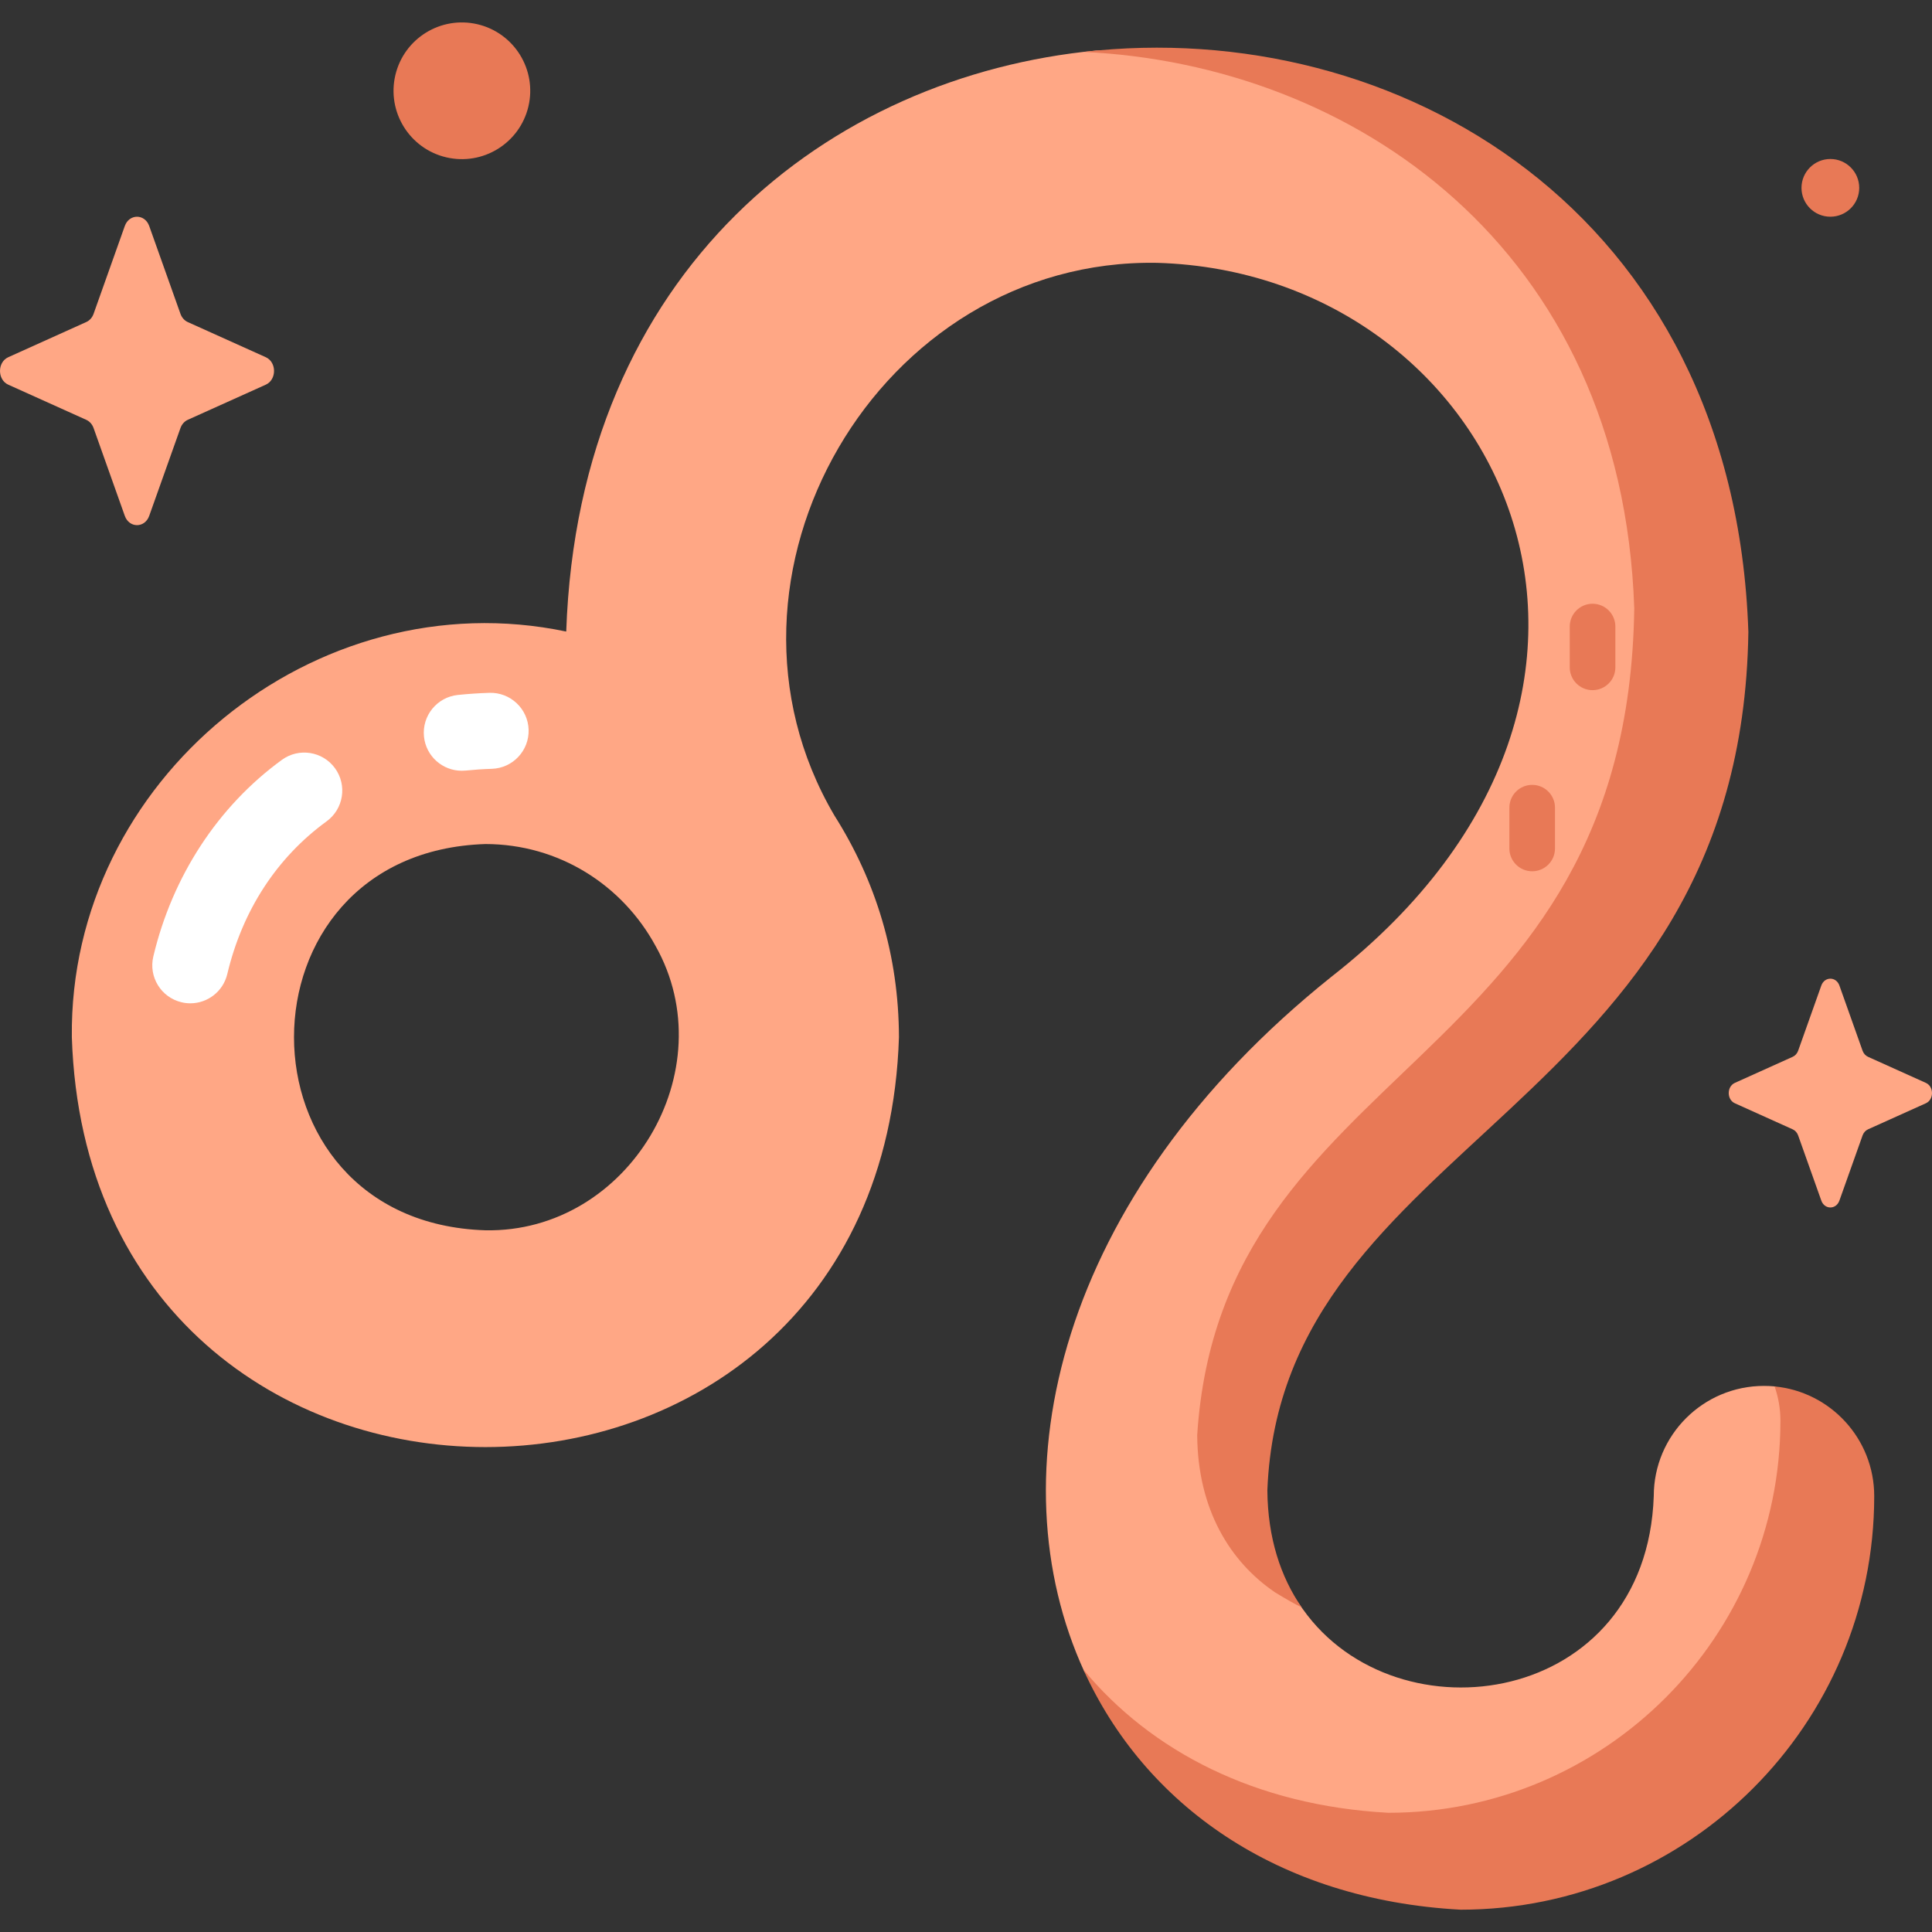
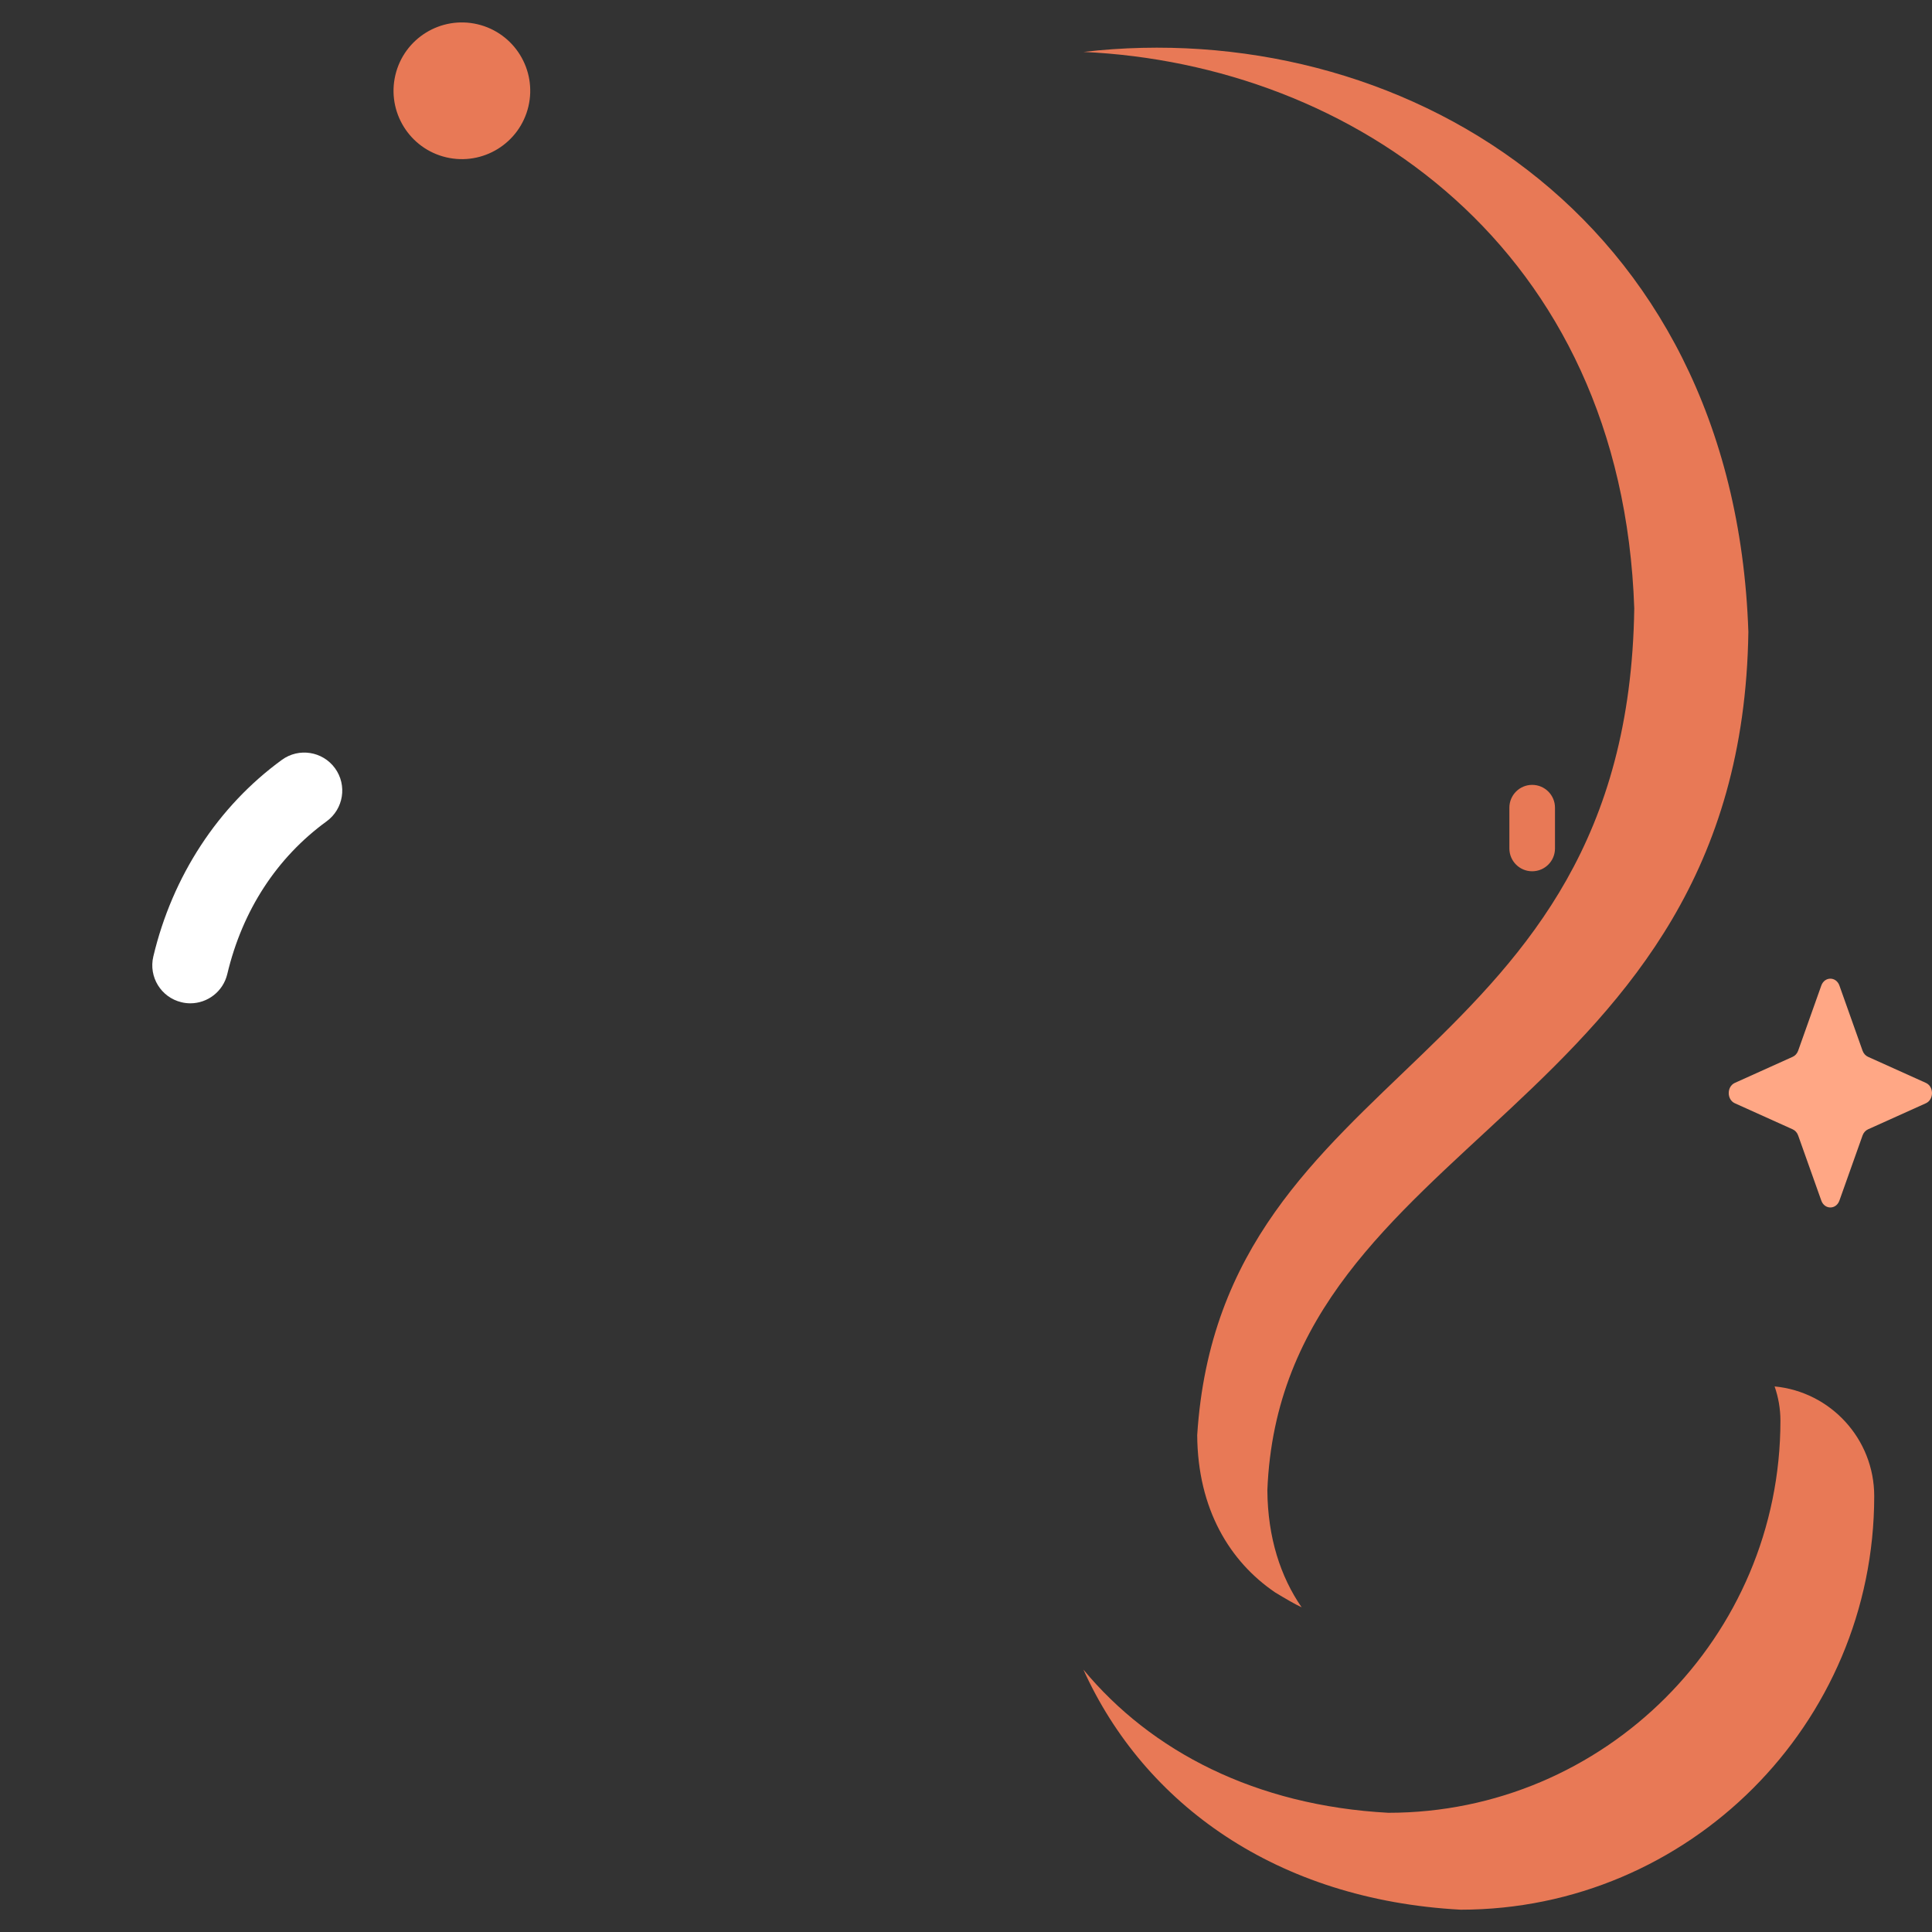
<svg xmlns="http://www.w3.org/2000/svg" width="64" height="64" viewBox="0 0 64 64" fill="none">
  <rect x="0" y="0" width="64" height="64" fill="#333333" stroke="none" />
  <g clip-path="url(#clip0_1062_72428)">
-     <path d="M58.434 45.91C56.418 45.91 54.783 47.544 54.783 49.561C54.541 56.528 46.28 57.715 43.16 53.307C42.44 52.29 41.372 50.861 41.361 49.25C41.827 37.517 56.807 36.966 57.037 21.034C56.569 7.227 46.622 1.58 36.317 1.674C27.466 2.518 19.171 8.932 18.757 20.921C10.433 19.175 2.281 25.834 2.38 34.358C2.961 52.467 29.203 52.459 29.779 34.358C29.772 31.659 29.02 29.195 27.644 27.02C22.974 19.091 29.114 8.541 38.337 8.707C49.709 9.043 56.286 22.842 44.099 32.361C34.987 39.655 32.948 48.897 35.917 55.37C38.599 59.207 42.268 62.221 48.328 62.548C55.882 62.548 61.227 57.801 61.227 50.247C61.227 48.349 60.633 46.647 58.786 45.926C58.671 45.915 58.553 45.91 58.434 45.91ZM16.079 40.755C7.626 40.486 7.626 28.229 16.08 27.96C18.518 27.962 20.616 29.317 21.714 31.332C24.034 35.444 20.828 40.845 16.079 40.755Z" fill="#FFA785" />
    <path d="M42.242 52.752C42.582 52.957 42.875 53.13 43.118 53.244C42.423 52.236 41.994 50.943 41.983 49.365C42.449 37.632 57.687 36.863 57.917 20.931C57.443 6.932 46.207 0.526 35.891 1.72C44.775 2.128 53.731 8.17 54.137 20.155C53.916 35.479 40.455 35.086 39.659 47.541C39.675 49.994 40.742 51.734 42.242 52.752Z" fill="#E87956" />
    <path d="M58.786 45.927C58.91 46.283 58.979 46.666 58.979 47.064C58.979 54.225 53.153 60.051 45.991 60.051C41.596 59.814 38.135 58.019 35.889 55.308C37.908 59.77 42.297 62.932 48.385 63.261C55.94 63.261 62.086 57.115 62.086 49.561C62.086 47.663 60.638 46.104 58.786 45.927Z" fill="#E87956" />
-     <path d="M52.755 22.862C52.338 22.862 52 22.524 52 22.107V20.756C52 20.338 52.338 20 52.755 20C53.173 20 53.511 20.338 53.511 20.756V22.107C53.511 22.524 53.173 22.862 52.755 22.862Z" fill="#E87956" />
    <path d="M50.755 28.862C50.338 28.862 50 28.524 50 28.106V26.756C50 26.338 50.338 26 50.755 26C51.173 26 51.511 26.338 51.511 26.756V28.107C51.511 28.524 51.173 28.862 50.755 28.862Z" fill="#E87956" />
-     <path d="M15.296 25.532C14.659 25.532 14.111 25.05 14.045 24.402C13.974 23.71 14.477 23.092 15.169 23.021C15.51 22.986 15.861 22.962 16.212 22.951C16.904 22.929 17.488 23.475 17.511 24.17C17.533 24.865 16.987 25.446 16.292 25.468C16 25.477 15.708 25.497 15.426 25.526C15.383 25.53 15.339 25.532 15.296 25.532Z" fill="white" />
    <path d="M6.305 33.236C6.208 33.236 6.111 33.225 6.013 33.201C5.336 33.041 4.918 32.362 5.079 31.685C5.711 29.023 7.224 26.71 9.338 25.171C9.9 24.762 10.688 24.886 11.097 25.448C11.506 26.01 11.382 26.798 10.82 27.207C9.168 28.41 8.03 30.159 7.529 32.267C7.391 32.846 6.875 33.236 6.305 33.236Z" fill="white" />
    <path d="M17.504 3.528C17.791 2.312 17.038 1.092 15.821 0.804C14.604 0.517 13.385 1.27 13.097 2.487C12.81 3.704 13.563 4.923 14.78 5.211C15.996 5.498 17.216 4.745 17.504 3.528Z" fill="#E87956" />
-     <path d="M60.633 7.179C61.161 7.179 61.589 6.751 61.589 6.223C61.589 5.695 61.161 5.267 60.633 5.267C60.105 5.267 59.677 5.695 59.677 6.223C59.677 6.751 60.105 7.179 60.633 7.179Z" fill="#E87956" />
    <path d="M60.333 32.648L59.566 34.806C59.533 34.898 59.468 34.971 59.386 35.008L57.469 35.872C57.199 35.994 57.199 36.425 57.469 36.547L59.386 37.411C59.468 37.448 59.533 37.521 59.566 37.613L60.333 39.77C60.441 40.075 60.825 40.075 60.933 39.77L61.7 37.613C61.733 37.521 61.798 37.448 61.88 37.411L63.797 36.547C64.068 36.425 64.068 35.994 63.797 35.872L61.88 35.008C61.798 34.971 61.733 34.898 61.7 34.806L60.933 32.648C60.825 32.344 60.441 32.344 60.333 32.648Z" fill="#FFA785" />
-     <path d="M4.134 7.487L3.1 10.396C3.056 10.52 2.968 10.619 2.857 10.668L0.274 11.833C-0.091 11.997 -0.091 12.579 0.274 12.743L2.857 13.907C2.968 13.957 3.056 14.056 3.1 14.18L4.134 17.088C4.28 17.499 4.797 17.499 4.943 17.088L5.978 14.18C6.022 14.056 6.11 13.957 6.22 13.907L8.804 12.743C9.169 12.579 9.169 11.997 8.804 11.833L6.22 10.669C6.11 10.619 6.022 10.52 5.978 10.396L4.943 7.487C4.797 7.077 4.28 7.077 4.134 7.487Z" fill="#FFA785" />
  </g>
  <defs>
    <clipPath id="clip0_1062_72428">
      <rect width="64" height="64" fill="white" />
    </clipPath>
  </defs>
</svg>